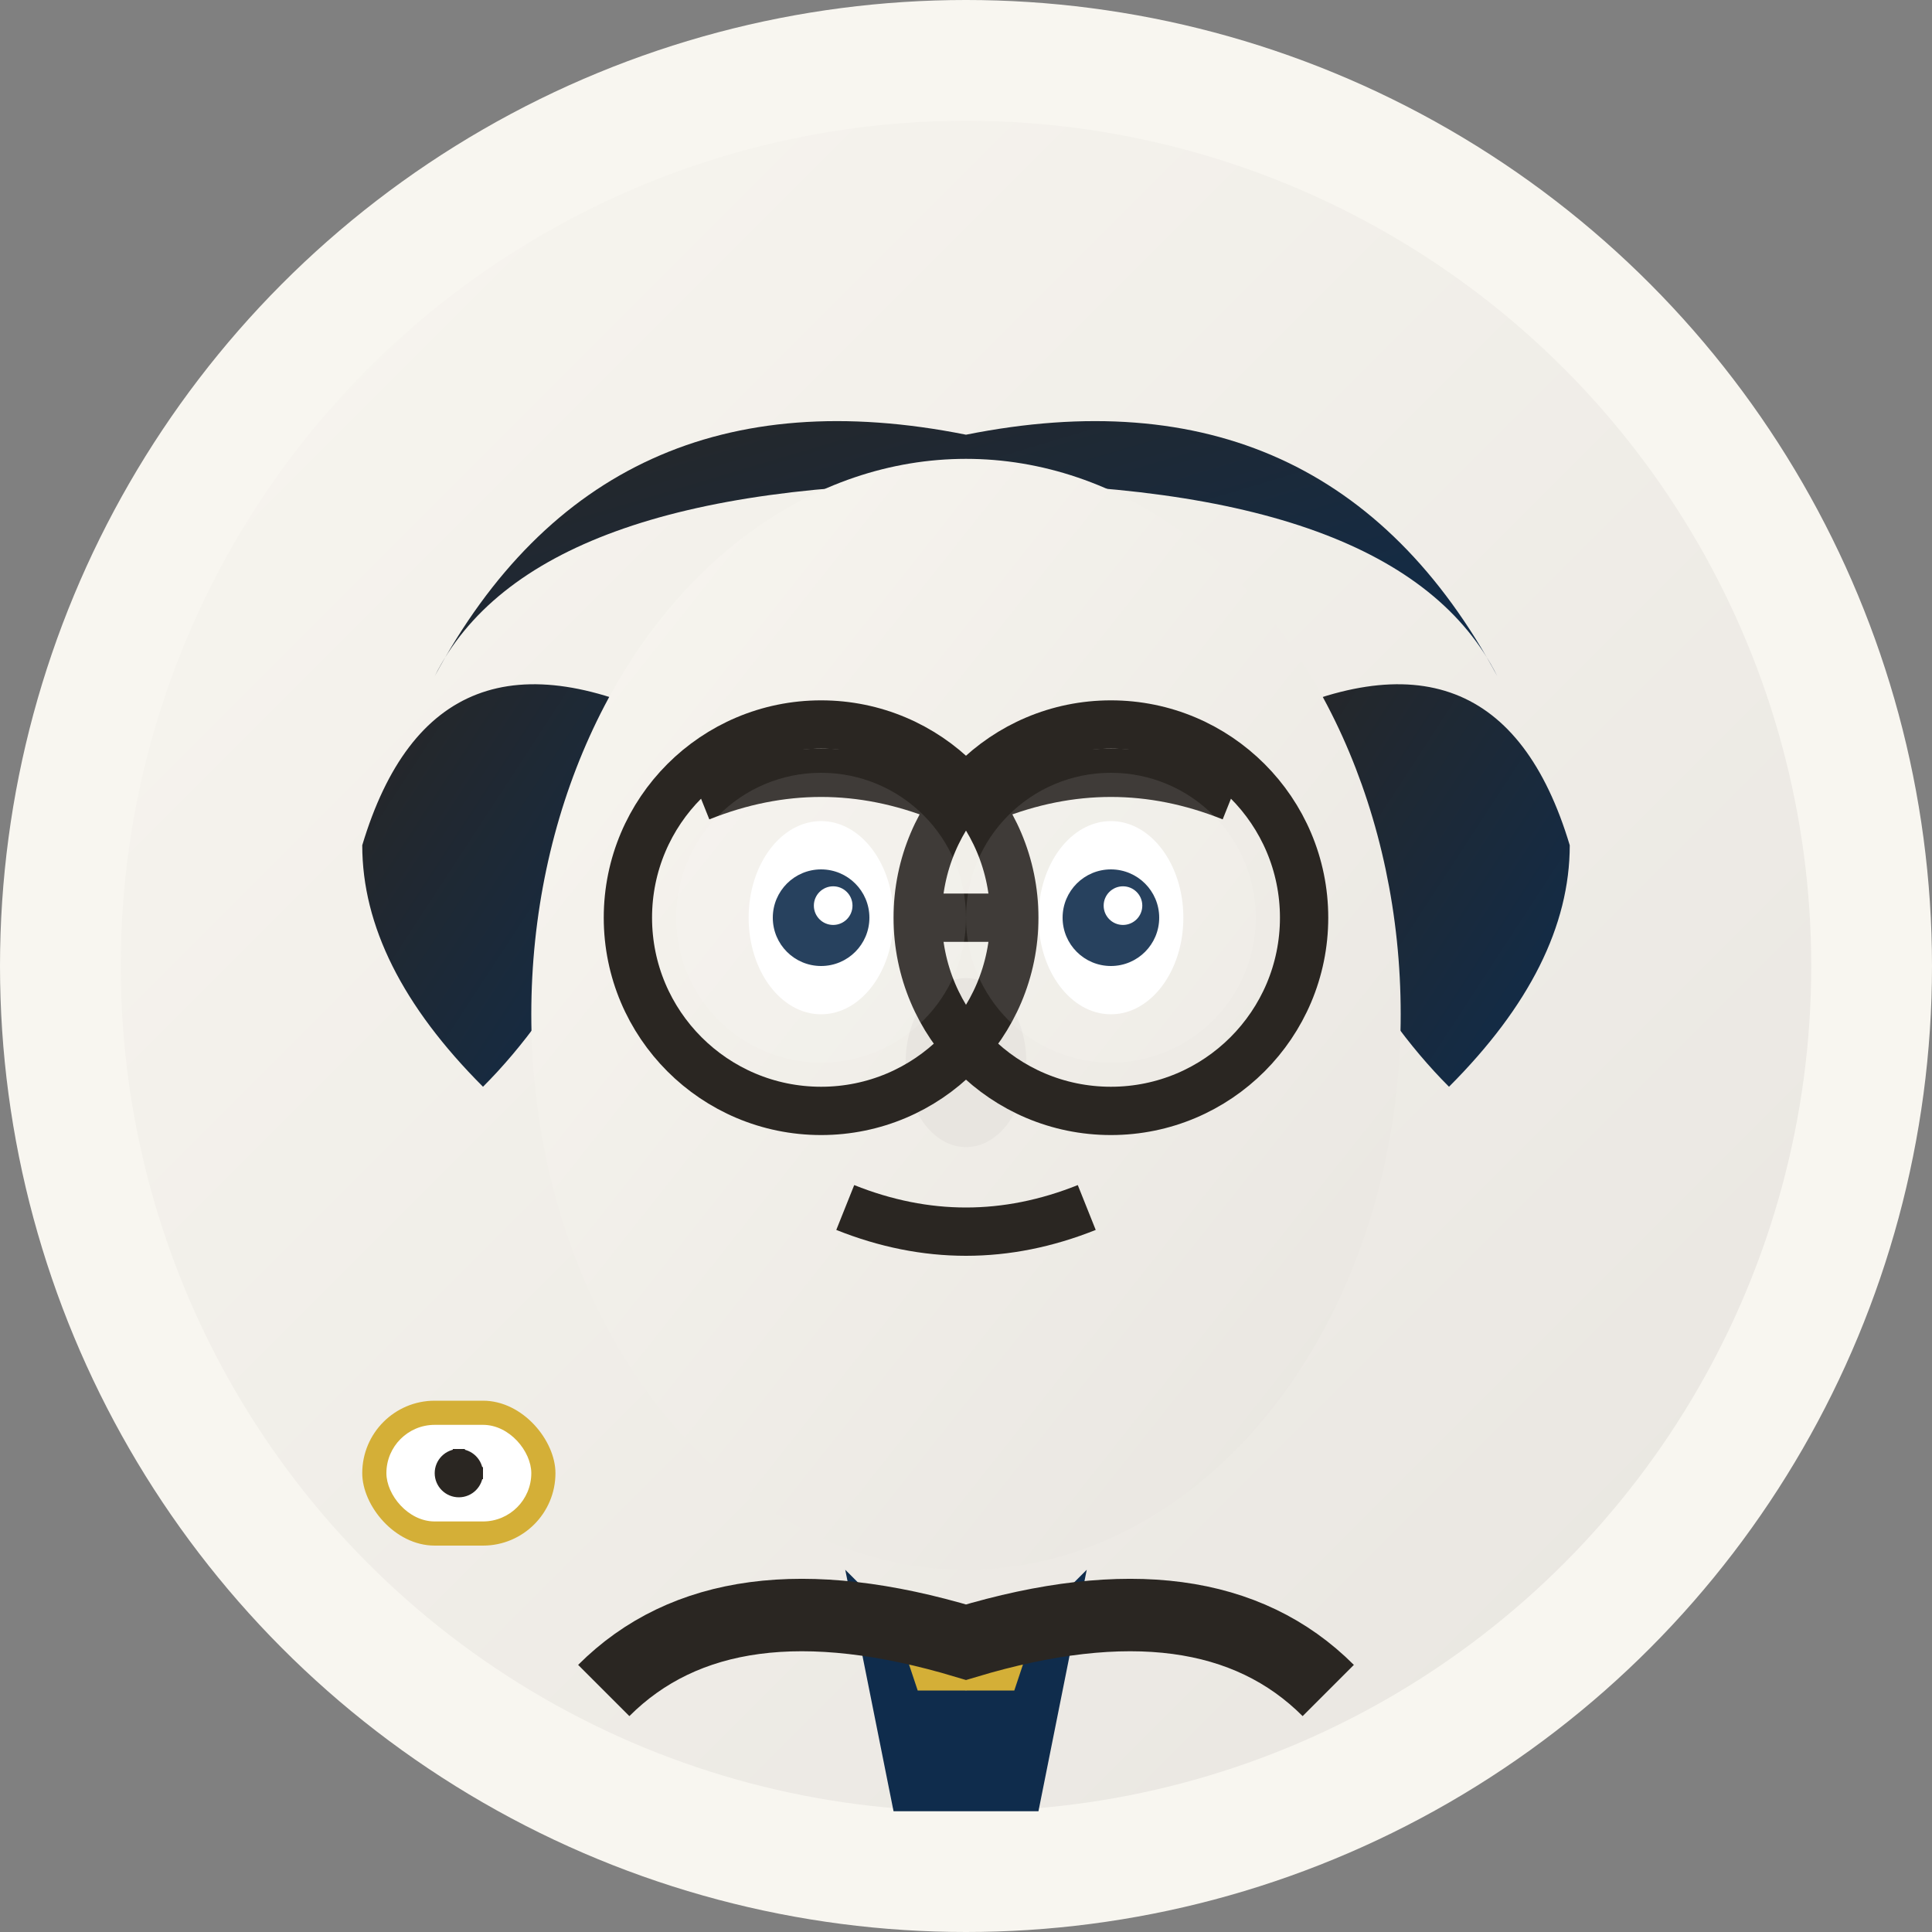
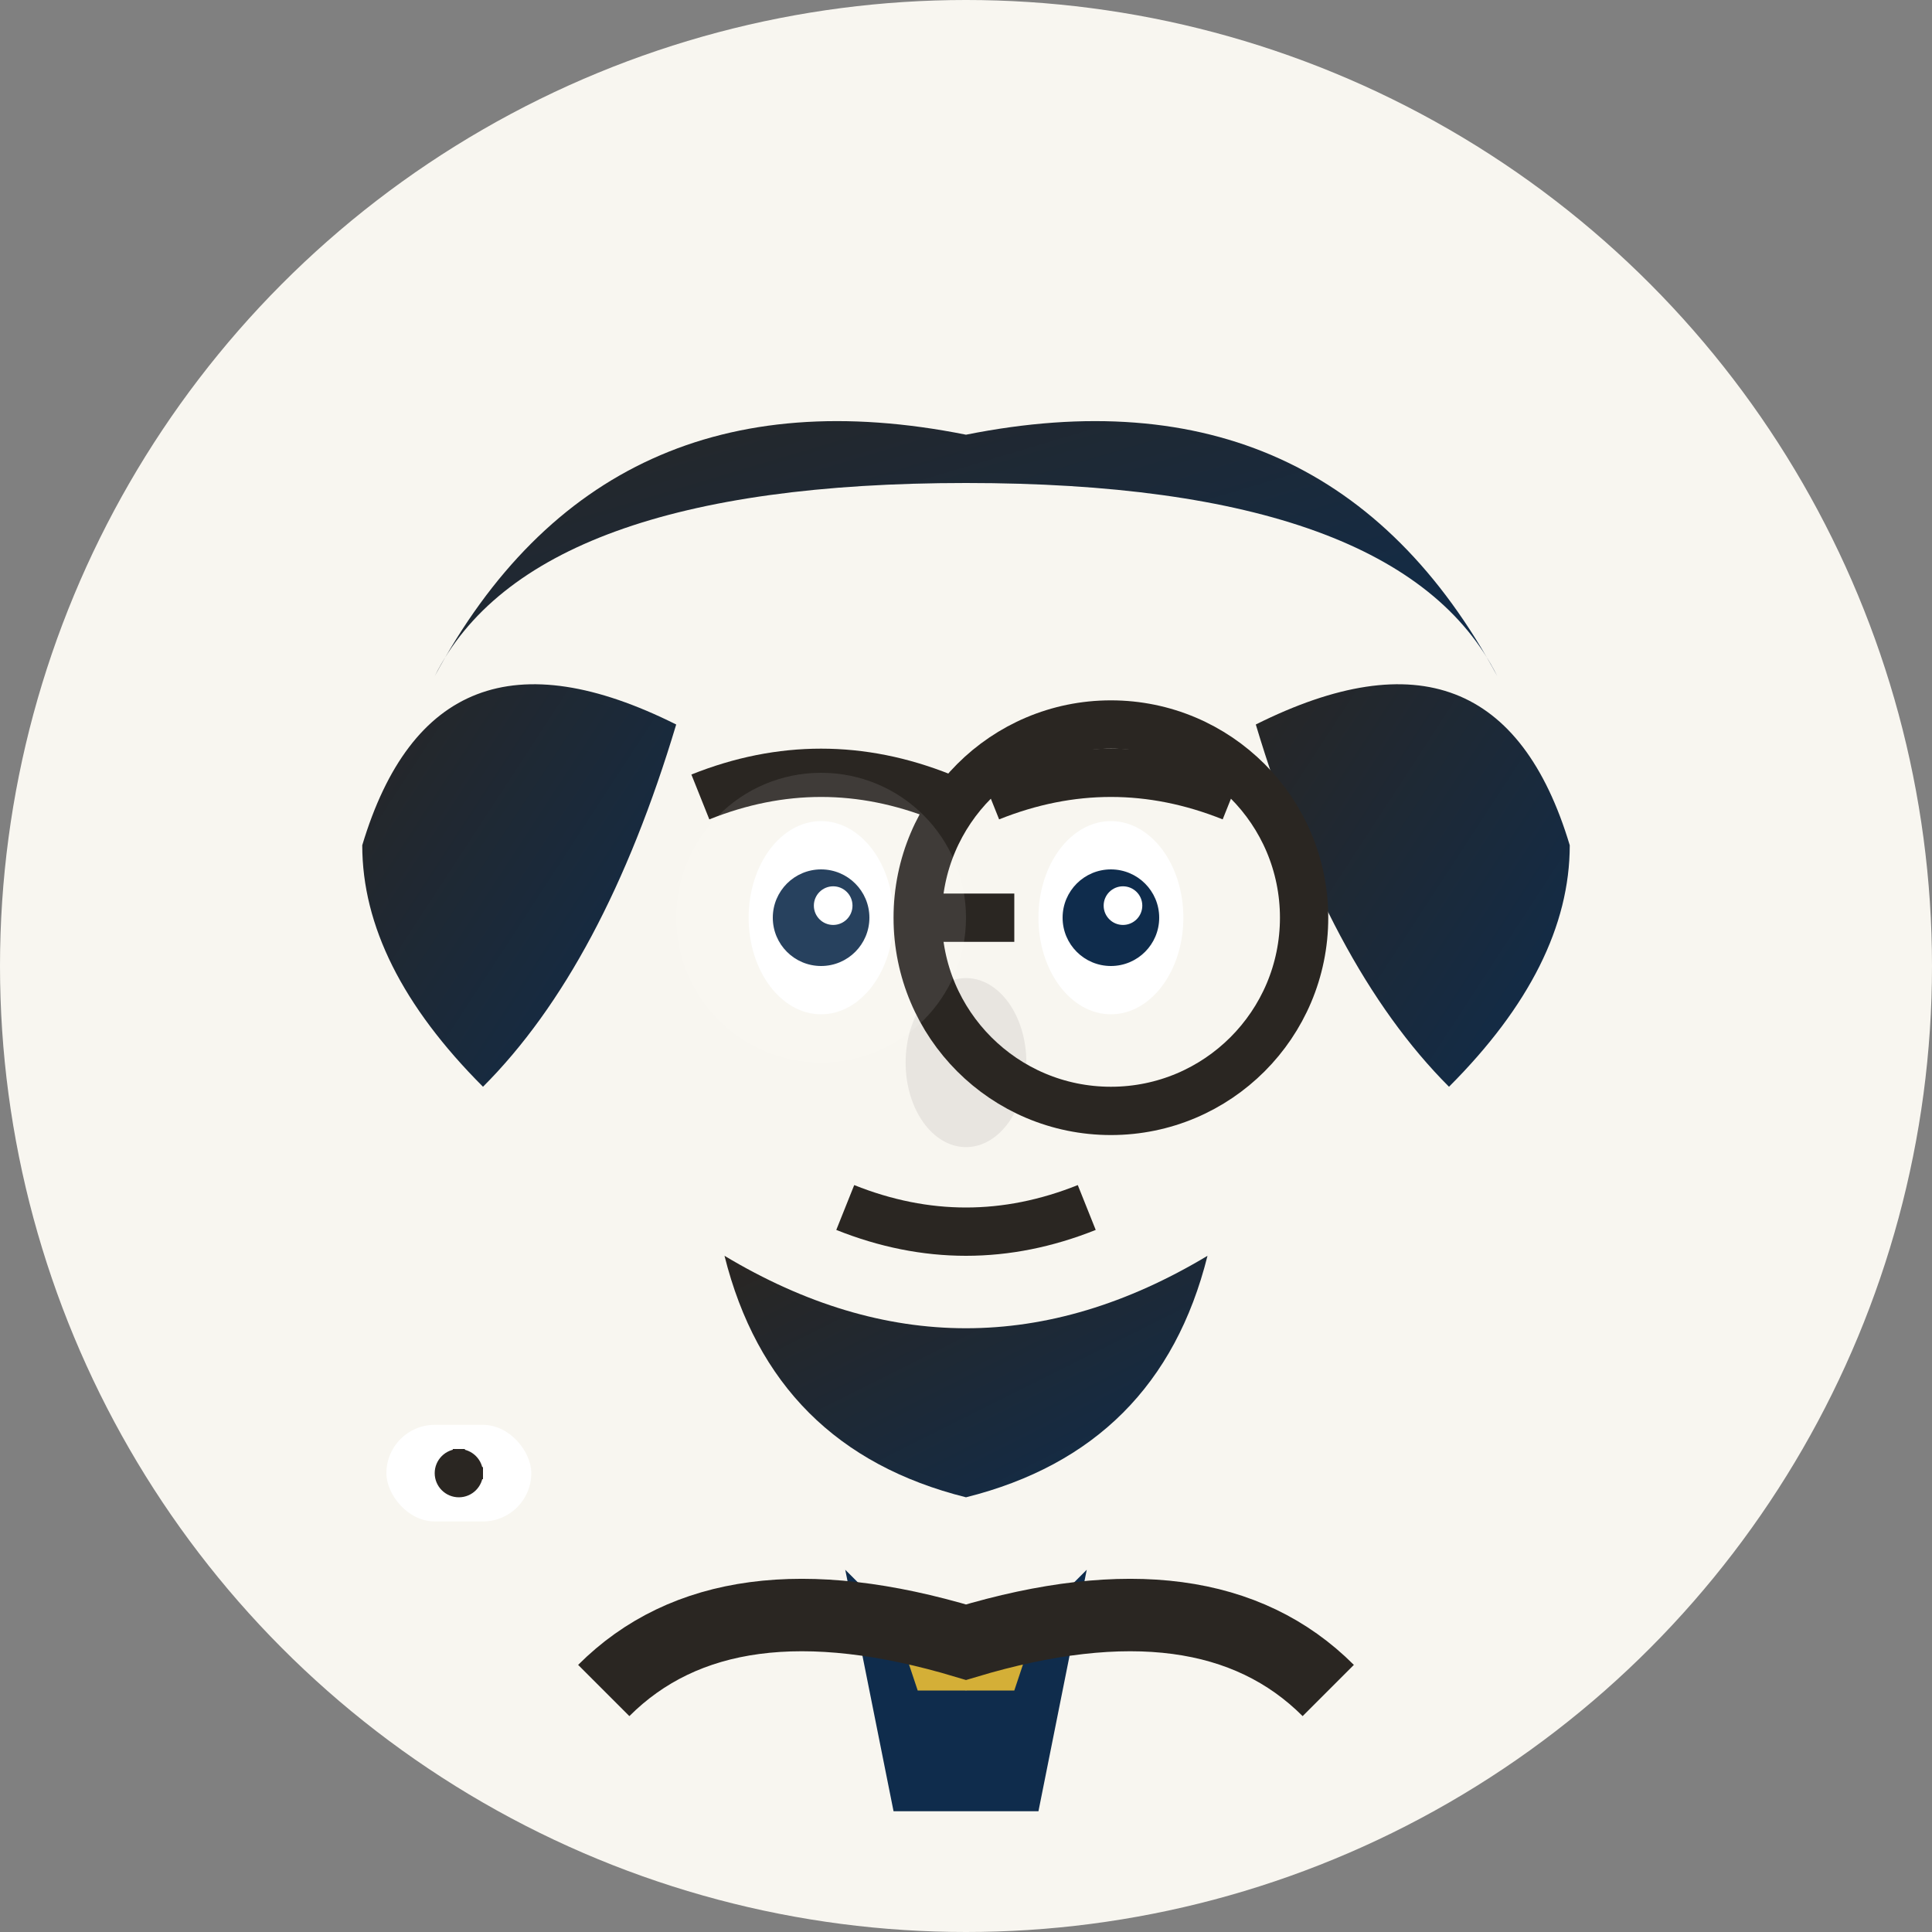
<svg xmlns="http://www.w3.org/2000/svg" width="80" height="80" viewBox="0 0 80 80" fill="none">
  <rect x="0" y="0" width="80" height="80" fill="#808080" stroke="none" />
  <defs>
    <linearGradient id="skinGradient2" x1="0%" y1="0%" x2="100%" y2="100%">
      <stop offset="0%" style="stop-color:#F8F6F0;stop-opacity:1" />
      <stop offset="100%" style="stop-color:#E8E5E0;stop-opacity:1" />
    </linearGradient>
    <linearGradient id="hairGradient2" x1="0%" y1="0%" x2="100%" y2="100%">
      <stop offset="0%" style="stop-color:#2A2622;stop-opacity:1" />
      <stop offset="100%" style="stop-color:#0F2C4C;stop-opacity:1" />
    </linearGradient>
  </defs>
  <circle cx="40" cy="40" r="40" fill="#F8F6F0" />
-   <circle cx="40" cy="40" r="35" fill="url(#skinGradient2)" />
  <path d="M18 28 Q25 15, 40 18 Q55 15, 62 28 Q58 20, 40 20 Q22 20, 18 28 Z" fill="url(#hairGradient2)" />
  <path d="M15 35 Q18 25, 28 30 Q25 40, 20 45 Q15 40, 15 35 Z" fill="url(#hairGradient2)" />
  <path d="M65 35 Q62 25, 52 30 Q55 40, 60 45 Q65 40, 65 35 Z" fill="url(#hairGradient2)" />
  <path d="M30 52 Q40 58, 50 52 Q48 60, 40 62 Q32 60, 30 52 Z" fill="url(#hairGradient2)" />
-   <ellipse cx="40" cy="42" rx="18" ry="23" fill="url(#skinGradient2)" />
  <ellipse cx="34" cy="38" rx="3" ry="4" fill="#FFFFFF" />
  <ellipse cx="46" cy="38" rx="3" ry="4" fill="#FFFFFF" />
  <circle cx="34" cy="38" r="2" fill="#0F2C4C" />
  <circle cx="46" cy="38" r="2" fill="#0F2C4C" />
  <circle cx="34.5" cy="37.5" r="0.8" fill="#FFFFFF" />
  <circle cx="46.5" cy="37.5" r="0.8" fill="#FFFFFF" />
  <path d="M29 33 Q34 31, 39 33" stroke="#2A2622" stroke-width="2" fill="none" />
  <path d="M41 33 Q46 31, 51 33" stroke="#2A2622" stroke-width="2" fill="none" />
  <ellipse cx="40" cy="44" rx="2.5" ry="3.5" fill="#E8E5E0" />
  <path d="M35 50 Q40 52, 45 50" stroke="#2A2622" stroke-width="2" fill="none" />
-   <circle cx="34" cy="38" r="8" fill="none" stroke="#2A2622" stroke-width="2" />
  <circle cx="46" cy="38" r="8" fill="none" stroke="#2A2622" stroke-width="2" />
  <line x1="42" y1="38" x2="38" y2="38" stroke="#2A2622" stroke-width="2" />
  <circle cx="34" cy="38" r="6" fill="#FFFFFF" opacity="0.1" />
-   <circle cx="46" cy="38" r="6" fill="#FFFFFF" opacity="0.1" />
  <g transform="translate(15, 58)">
-     <rect x="0" y="0" width="8" height="6" rx="3" fill="#D4AF37" />
    <rect x="1" y="1" width="6" height="4" rx="2" fill="#FFFFFF" />
    <circle cx="4" cy="3" r="1" fill="#2A2622" />
    <line x1="4" y1="2" x2="4" y2="3.5" stroke="#2A2622" stroke-width="0.5" />
    <line x1="4" y1="3" x2="5" y2="3" stroke="#2A2622" stroke-width="0.5" />
  </g>
  <polygon points="35,65 40,70 45,65 43,75 37,75" fill="#0F2C4C" />
  <polygon points="37,67 40,68 43,67 42,70 38,70" fill="#D4AF37" />
  <path d="M25 70 Q30 65, 40 68 Q50 65, 55 70" stroke="#2A2622" stroke-width="3" fill="none" />
</svg>